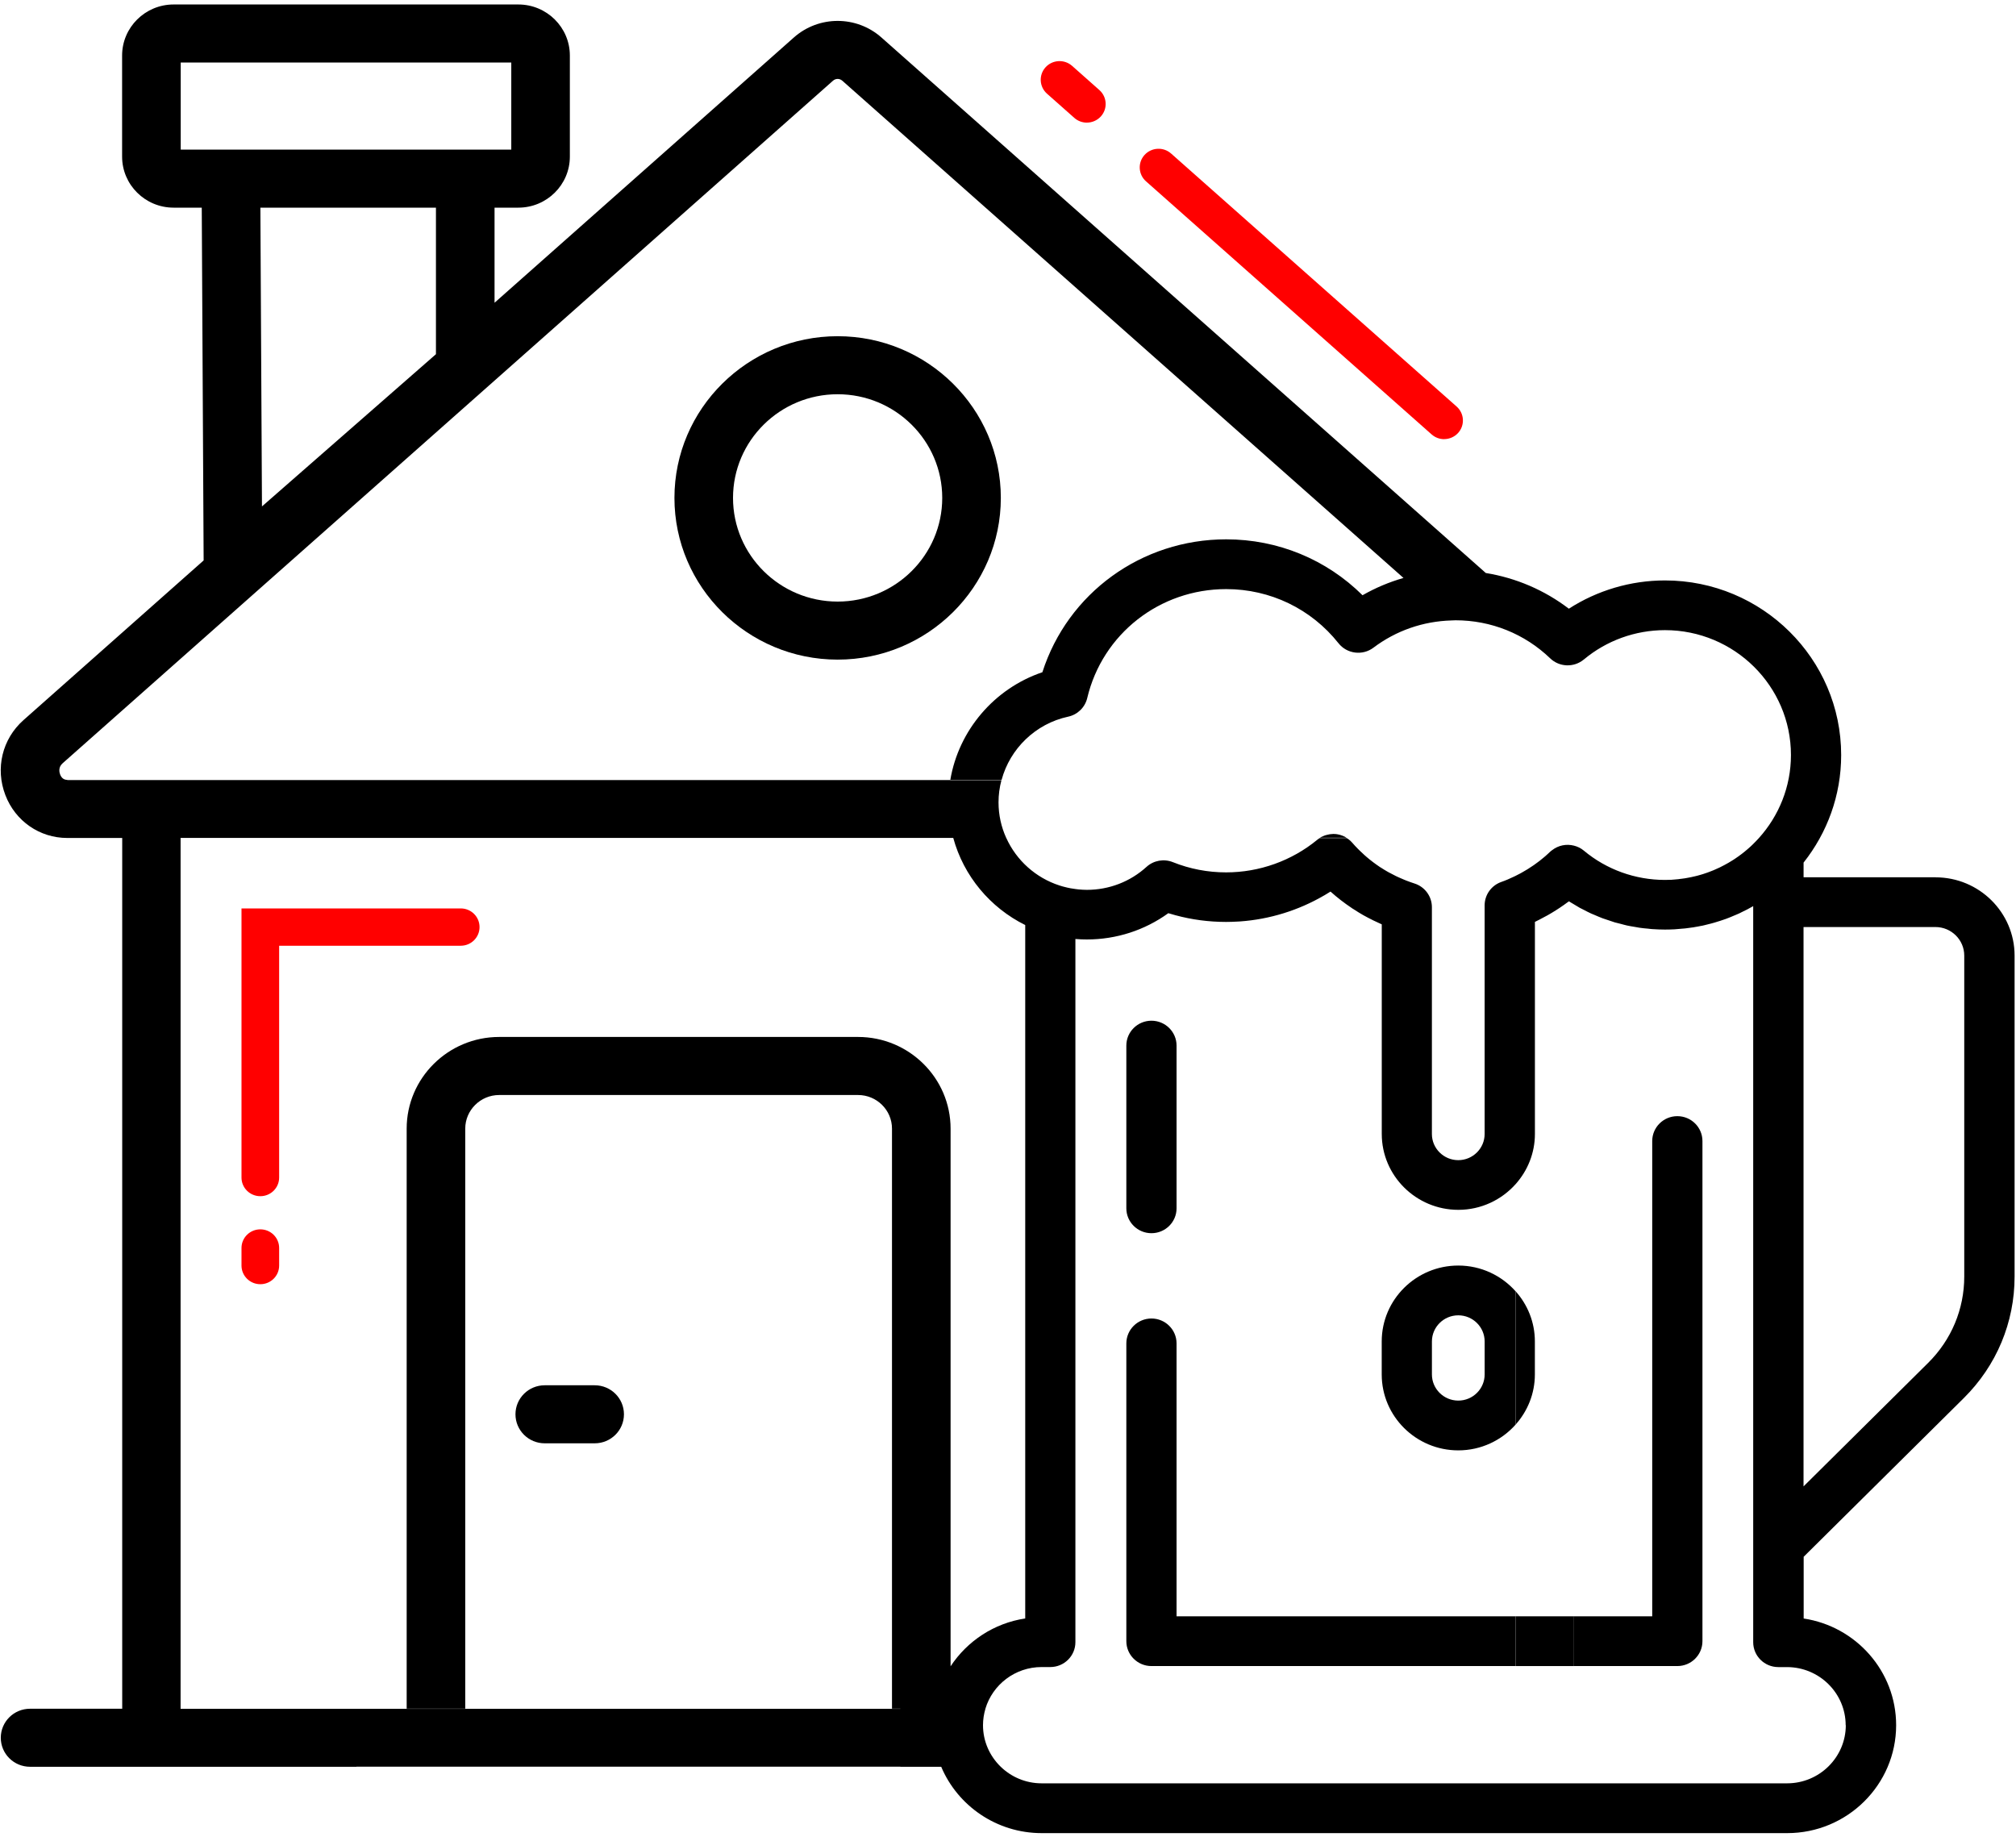
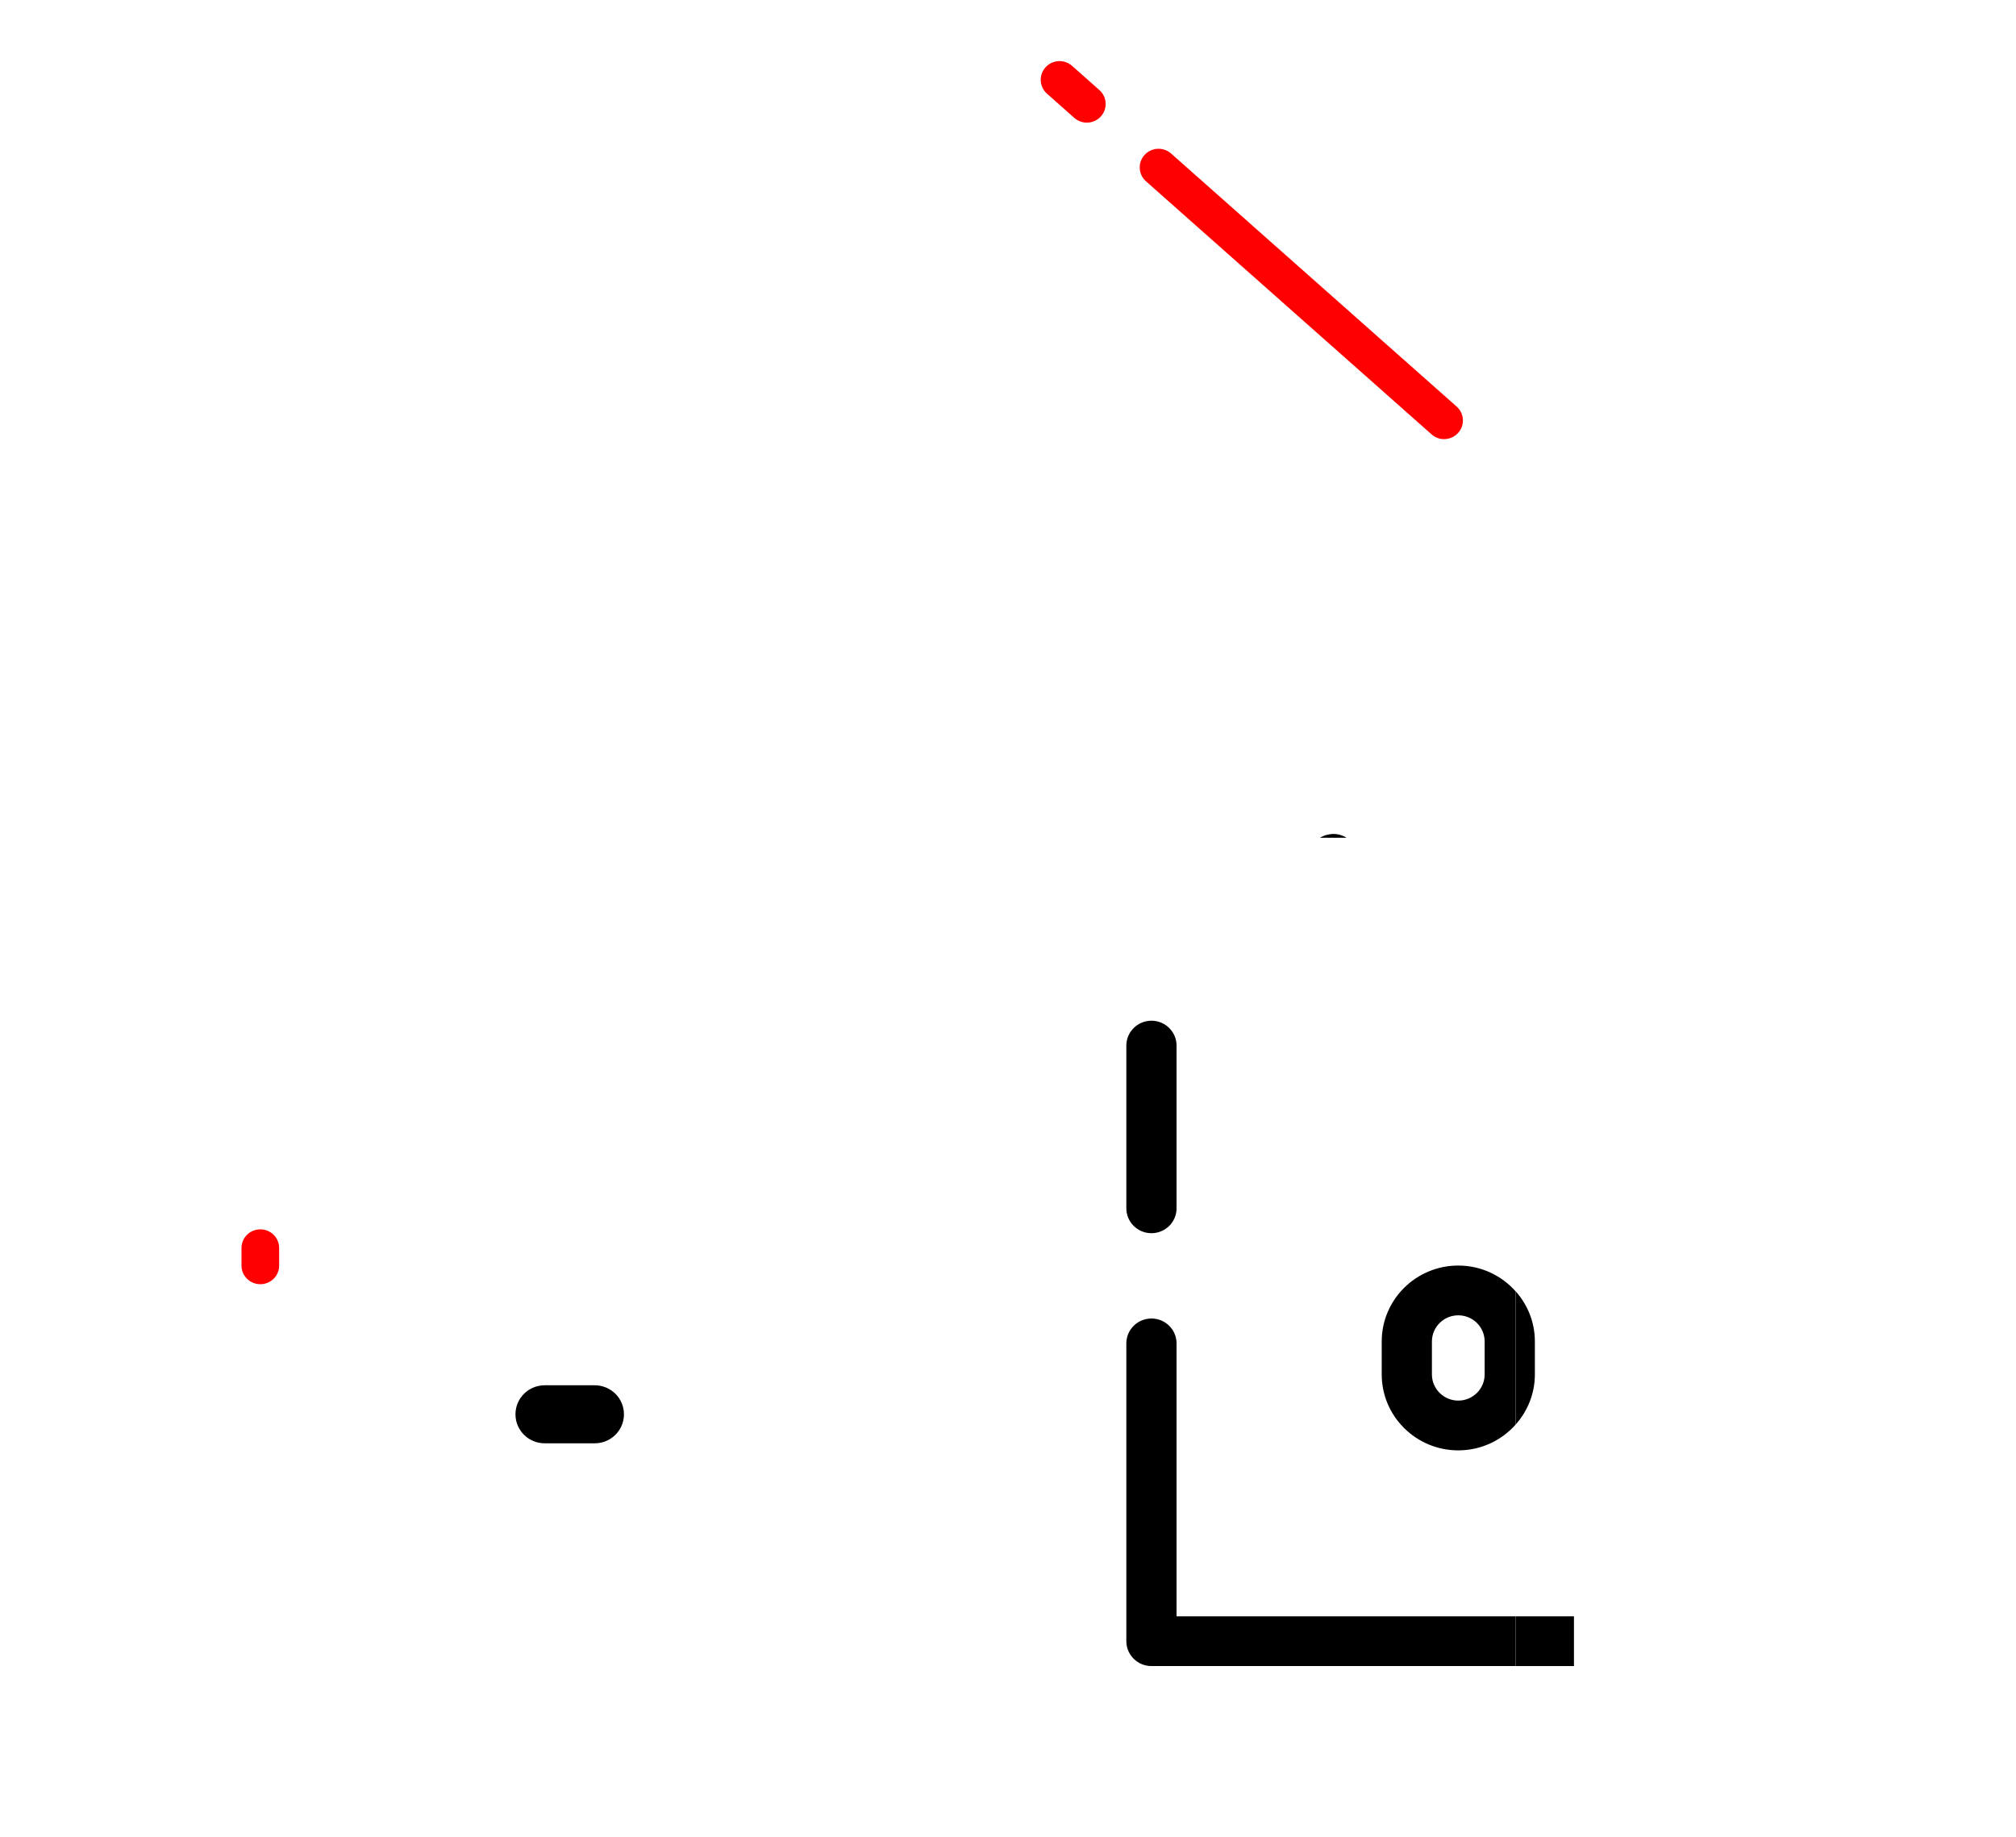
<svg xmlns="http://www.w3.org/2000/svg" width="90" height="82" viewBox="0 0 90 82" fill="none">
  <g clip-path="url(#clip0_271_14675)">
    <path d="M51.404 45.567C50.786 45.567 50.283 46.065 50.283 46.677V53.943C50.283 54.556 50.786 55.053 51.404 55.053C52.022 55.053 52.525 54.556 52.525 53.943V46.677C52.525 46.065 52.022 45.567 51.404 45.567Z" fill="black" />
    <path d="M52.525 59.972C52.525 59.359 52.022 58.861 51.404 58.861C50.786 58.861 50.283 59.359 50.283 59.972V73.266C50.283 73.879 50.786 74.377 51.404 74.377H67.661V72.156H52.525V59.972Z" fill="black" />
-     <path d="M74.881 74.377C75.5 74.377 76.002 73.879 76.002 73.266V50.938C76.002 50.326 75.5 49.828 74.881 49.828C74.263 49.828 73.76 50.326 73.76 50.938V72.156H70.264V74.377H74.881Z" fill="black" />
    <path d="M65.102 56.497C63.217 56.497 61.684 58.017 61.684 59.885V61.36C61.684 63.228 63.217 64.748 65.102 64.748C66.12 64.748 67.034 64.302 67.661 63.598V57.647C67.034 56.943 66.12 56.497 65.102 56.497ZM66.279 61.36C66.279 62.002 65.75 62.526 65.102 62.526C64.454 62.526 63.925 62.002 63.925 61.36V59.885C63.925 59.242 64.454 58.719 65.102 58.719C65.75 58.719 66.279 59.242 66.279 59.885V61.36Z" fill="black" />
-     <path d="M37.395 15.009C33.378 15.009 30.109 18.248 30.109 22.228C30.109 26.208 33.378 29.447 37.395 29.447C41.411 29.447 44.68 26.208 44.68 22.228C44.68 18.248 41.411 15.009 37.395 15.009ZM37.395 26.856C34.819 26.856 32.724 24.781 32.724 22.228C32.724 19.675 34.819 17.6 37.395 17.6C39.97 17.6 42.064 19.675 42.064 22.228C42.064 24.781 39.97 26.856 37.395 26.856Z" fill="black" />
    <path d="M70.266 72.156H67.662V74.377H70.266V72.156Z" fill="black" />
    <path d="M68.521 61.358V59.883C68.521 59.024 68.195 58.243 67.662 57.645V63.596C68.195 62.998 68.521 62.215 68.521 61.358Z" fill="black" />
-     <path d="M86.405 39.164H80.517V38.508C81.567 37.183 82.195 35.517 82.195 33.707C82.195 29.408 78.666 25.912 74.329 25.912C72.8 25.912 71.308 26.356 70.038 27.174C68.949 26.343 67.678 25.799 66.33 25.58L39.349 1.673C38.236 0.687 36.554 0.687 35.441 1.673L22.078 13.515V9.27H23.14C24.409 9.27 25.44 8.249 25.44 6.992V2.479C25.44 1.222 24.409 0.2 23.14 0.2H7.75C6.482 0.2 5.451 1.222 5.451 2.479V6.992C5.451 8.249 6.482 9.27 7.75 9.27H9.007L9.091 25.019L1.05 32.146C0.099 32.988 -0.219 34.304 0.241 35.498C0.687 36.659 1.773 37.409 3.004 37.409H5.456V76.282H1.343C0.62 76.282 0.035 76.861 0.035 77.578C0.035 78.294 0.62 78.873 1.343 78.873H15.913V78.868H40.197V78.873H42.018C42.752 80.612 44.488 81.835 46.505 81.835H79.787C82.467 81.835 84.649 79.673 84.649 77.017C84.649 74.607 82.856 72.606 80.521 72.254V69.498L87.668 62.415C89.132 60.964 89.937 59.037 89.937 56.986V42.662C89.937 40.733 88.353 39.166 86.409 39.166L86.405 39.164ZM8.994 6.679H8.068V2.791H22.825V6.679H8.994ZM19.462 9.27V15.812L11.695 22.608L11.624 9.27H19.462V9.27ZM3.004 34.815C2.854 34.815 2.746 34.734 2.684 34.573C2.651 34.484 2.591 34.256 2.793 34.077L37.184 3.606C37.247 3.55 37.32 3.523 37.395 3.523C37.47 3.523 37.542 3.55 37.606 3.606L62.656 25.801C62.019 25.984 61.406 26.241 60.827 26.573C59.218 24.977 57.052 24.077 54.741 24.077C50.951 24.077 47.665 26.485 46.535 30.01C44.385 30.736 42.799 32.605 42.425 34.814H44.715C45.089 33.427 46.225 32.309 47.684 31.994C48.106 31.904 48.438 31.58 48.537 31.163C49.217 28.3 51.769 26.299 54.741 26.299C56.708 26.299 58.535 27.18 59.755 28.716C60.132 29.192 60.827 29.281 61.314 28.914C62.329 28.15 63.53 27.735 64.8 27.698C64.86 27.698 64.919 27.691 64.981 27.691C66.565 27.691 68.065 28.294 69.205 29.39C69.614 29.784 70.258 29.808 70.697 29.449C70.701 29.447 70.705 29.445 70.707 29.442C71.719 28.596 73.004 28.131 74.329 28.131C77.429 28.131 79.953 30.632 79.953 33.705C79.953 35.126 79.411 36.426 78.522 37.413C78.432 37.513 78.337 37.609 78.242 37.703C78.214 37.731 78.184 37.759 78.156 37.785C78.059 37.873 77.96 37.959 77.857 38.042C77.825 38.068 77.794 38.092 77.76 38.118C77.653 38.199 77.545 38.277 77.433 38.351C77.405 38.37 77.375 38.388 77.345 38.407C77.226 38.483 77.104 38.553 76.979 38.619C76.918 38.653 76.858 38.682 76.794 38.714C76.781 38.721 76.766 38.727 76.753 38.734C76.692 38.764 76.628 38.792 76.564 38.819C76.536 38.831 76.51 38.843 76.482 38.855C76.424 38.879 76.366 38.901 76.307 38.923C76.279 38.934 76.251 38.943 76.221 38.955C76.163 38.975 76.105 38.993 76.047 39.014C76.011 39.025 75.974 39.036 75.939 39.047C75.885 39.064 75.83 39.078 75.776 39.093C75.737 39.103 75.698 39.114 75.66 39.121C75.606 39.134 75.55 39.147 75.496 39.158C75.447 39.167 75.399 39.177 75.35 39.186C75.305 39.193 75.261 39.203 75.216 39.21C75.158 39.219 75.098 39.227 75.04 39.234H75.027C74.993 39.24 74.96 39.245 74.924 39.249C74.859 39.256 74.792 39.26 74.73 39.266L74.687 39.269C74.667 39.269 74.646 39.273 74.626 39.275C74.526 39.28 74.427 39.282 74.327 39.282C73.002 39.282 71.715 38.818 70.705 37.972C70.572 37.861 70.421 37.79 70.264 37.751C69.931 37.666 69.569 37.735 69.289 37.955C69.259 37.977 69.229 37.998 69.201 38.025C69.126 38.096 69.052 38.166 68.973 38.233L68.9 38.294C68.9 38.294 68.898 38.295 68.896 38.297C68.842 38.344 68.786 38.388 68.73 38.432C68.713 38.445 68.697 38.458 68.68 38.469L68.667 38.479C68.605 38.525 68.543 38.571 68.48 38.616C68.457 38.631 68.435 38.647 68.411 38.662C68.345 38.706 68.28 38.749 68.213 38.792C68.192 38.805 68.172 38.818 68.149 38.831C68.08 38.873 68.011 38.914 67.94 38.953C67.919 38.964 67.899 38.975 67.878 38.988C67.805 39.027 67.733 39.066 67.658 39.101L67.598 39.13C67.525 39.166 67.451 39.197 67.378 39.23L67.312 39.26C67.217 39.301 67.12 39.338 67.021 39.373C66.576 39.53 66.278 39.949 66.278 40.419V50.626C66.278 51.268 65.749 51.792 65.101 51.792C64.453 51.792 63.924 51.268 63.924 50.626V40.498C63.924 40.015 63.608 39.586 63.143 39.44C63.023 39.403 62.906 39.358 62.788 39.314C62.751 39.299 62.715 39.284 62.678 39.269C62.596 39.236 62.515 39.201 62.435 39.164C62.396 39.145 62.358 39.129 62.319 39.11C62.228 39.066 62.136 39.017 62.047 38.969C62.032 38.962 62.017 38.955 62 38.945L61.964 38.925C61.964 38.925 61.957 38.921 61.953 38.919C61.858 38.866 61.766 38.808 61.673 38.749C61.662 38.742 61.649 38.734 61.638 38.727C61.632 38.723 61.621 38.716 61.615 38.714C61.398 38.569 61.187 38.41 60.987 38.238L60.913 38.172C60.842 38.107 60.771 38.042 60.703 37.975L60.629 37.901C60.629 37.901 60.625 37.898 60.623 37.896C60.535 37.807 60.451 37.718 60.371 37.624C60.324 37.57 60.274 37.524 60.22 37.481C60.214 37.475 60.209 37.472 60.201 37.466C60.175 37.446 60.147 37.431 60.119 37.414H58.914C58.877 37.438 58.839 37.462 58.804 37.492C57.664 38.429 56.22 38.945 54.737 38.945C53.919 38.945 53.118 38.792 52.359 38.488C51.959 38.329 51.502 38.41 51.184 38.699C50.456 39.362 49.511 39.725 48.522 39.725C48.399 39.725 48.276 39.717 48.154 39.706C48.108 39.702 48.063 39.695 48.016 39.689C47.943 39.68 47.87 39.669 47.798 39.656C47.745 39.647 47.691 39.636 47.639 39.623C47.572 39.608 47.506 39.591 47.441 39.573C47.394 39.56 47.346 39.547 47.299 39.53C46.24 39.188 45.377 38.41 44.925 37.413C44.925 37.411 44.923 37.409 44.921 37.407C44.7 36.922 44.577 36.383 44.577 35.819C44.577 35.478 44.622 35.147 44.708 34.828H42.42C42.42 34.828 42.42 34.825 42.42 34.823H3.004V34.815ZM42.437 74.386V50.385C42.437 48.129 40.584 46.292 38.306 46.292H22.285C20.008 46.292 18.155 48.129 18.155 50.385V76.28H20.77V50.385C20.77 49.558 21.45 48.884 22.285 48.884H38.306C39.142 48.884 39.821 49.558 39.821 50.385V76.28H40.195V76.286H8.062V37.407H42.556C43.021 39.11 44.206 40.522 45.769 41.296V72.252C44.376 72.461 43.178 73.263 42.438 74.386H42.437ZM82.402 77.015C82.402 78.446 81.227 79.612 79.781 79.612H46.503C45.791 79.612 45.147 79.329 44.674 78.871C44.672 78.87 44.671 78.868 44.669 78.866C44.185 78.394 43.884 77.74 43.884 77.017C43.884 76.763 43.923 76.519 43.991 76.287C43.991 76.286 43.991 76.284 43.991 76.282C44.312 75.208 45.315 74.421 46.501 74.421H46.888C47.506 74.421 48.009 73.924 48.009 73.311V41.918L48.05 41.922C48.055 41.922 48.059 41.922 48.065 41.922C48.132 41.927 48.201 41.931 48.27 41.935C48.358 41.938 48.442 41.94 48.521 41.94C49.837 41.94 51.106 41.528 52.157 40.767C52.262 40.8 52.367 40.83 52.471 40.857C53.207 41.057 53.966 41.157 54.737 41.157C54.909 41.157 55.079 41.15 55.251 41.141C55.286 41.139 55.322 41.137 55.357 41.135C56.684 41.041 57.969 40.641 59.11 39.976C59.118 39.971 59.127 39.967 59.136 39.962C59.196 39.926 59.256 39.889 59.316 39.852C59.344 39.836 59.37 39.819 59.398 39.802C59.695 40.069 60.011 40.313 60.341 40.533C60.35 40.539 60.358 40.546 60.367 40.552L60.403 40.574C60.403 40.574 60.405 40.574 60.407 40.576C60.468 40.617 60.53 40.656 60.593 40.694C60.612 40.708 60.633 40.719 60.653 40.732C60.715 40.769 60.778 40.806 60.84 40.843C60.844 40.843 60.845 40.846 60.849 40.848L60.892 40.872C60.892 40.872 60.911 40.882 60.92 40.887C61.027 40.946 61.135 41.004 61.245 41.057C61.266 41.067 61.286 41.078 61.307 41.089C61.432 41.15 61.557 41.209 61.686 41.265V50.622C61.686 52.49 63.22 54.01 65.104 54.01C66.123 54.01 67.036 53.563 67.664 52.86C68.196 52.262 68.523 51.479 68.523 50.622V41.156C68.562 41.137 68.601 41.117 68.641 41.096C68.65 41.091 68.661 41.087 68.67 41.081L68.704 41.065C68.704 41.065 68.713 41.059 68.719 41.057C68.969 40.931 69.214 40.794 69.451 40.643C69.451 40.643 69.453 40.643 69.455 40.641C69.457 40.641 69.459 40.637 69.46 40.637C69.571 40.567 69.681 40.495 69.787 40.419C69.793 40.415 69.797 40.411 69.802 40.41C69.814 40.4 69.825 40.393 69.838 40.383C69.905 40.335 69.974 40.289 70.04 40.237C70.07 40.256 70.101 40.273 70.129 40.291C70.174 40.319 70.221 40.345 70.266 40.372C70.352 40.424 70.436 40.478 70.523 40.526C70.574 40.554 70.628 40.578 70.678 40.604C70.794 40.665 70.91 40.726 71.028 40.78C71.084 40.806 71.144 40.826 71.2 40.852C71.315 40.902 71.431 40.952 71.549 40.996C71.624 41.024 71.7 41.046 71.775 41.072C71.878 41.107 71.98 41.144 72.085 41.176C72.175 41.202 72.264 41.222 72.354 41.244C72.447 41.268 72.539 41.296 72.632 41.316C72.741 41.341 72.853 41.357 72.963 41.376C73.04 41.389 73.114 41.405 73.191 41.416C73.314 41.435 73.441 41.446 73.566 41.457C73.63 41.463 73.693 41.474 73.757 41.477C73.946 41.49 74.138 41.498 74.329 41.498C74.471 41.498 74.611 41.494 74.749 41.487H74.752C74.784 41.485 74.816 41.483 74.846 41.479L74.883 41.476C74.906 41.476 74.93 41.472 74.952 41.47C75.02 41.465 75.087 41.461 75.154 41.453C75.158 41.453 75.162 41.453 75.165 41.453C75.203 41.45 75.24 41.444 75.277 41.441L75.317 41.435C75.335 41.433 75.354 41.429 75.373 41.428C75.436 41.42 75.502 41.411 75.563 41.402C75.567 41.402 75.571 41.402 75.574 41.402C75.615 41.394 75.657 41.387 75.7 41.379L75.731 41.374C75.746 41.372 75.759 41.368 75.774 41.367C75.836 41.355 75.9 41.344 75.959 41.331C75.967 41.331 75.974 41.33 75.982 41.328C76.021 41.32 76.06 41.311 76.097 41.302L76.135 41.292C76.152 41.289 76.17 41.283 76.187 41.279C76.241 41.267 76.296 41.254 76.348 41.239C76.359 41.237 76.37 41.233 76.381 41.231C76.43 41.218 76.478 41.204 76.525 41.191C76.542 41.185 76.557 41.181 76.574 41.176C76.626 41.161 76.678 41.144 76.729 41.128C76.746 41.122 76.763 41.118 76.779 41.113C76.82 41.1 76.863 41.085 76.908 41.07C76.934 41.061 76.962 41.052 76.989 41.042C77.007 41.037 77.024 41.03 77.043 41.024C77.089 41.007 77.136 40.989 77.188 40.968L77.28 40.931C77.299 40.924 77.317 40.915 77.336 40.907C77.373 40.893 77.412 40.876 77.45 40.859C77.487 40.843 77.526 40.828 77.564 40.811L77.648 40.774C77.668 40.765 77.687 40.756 77.706 40.745C77.732 40.731 77.758 40.719 77.784 40.706C77.842 40.678 77.9 40.65 77.958 40.62L78.003 40.598C78.093 40.55 78.182 40.502 78.268 40.452V73.313C78.268 73.925 78.77 74.423 79.389 74.423H79.775C81.219 74.423 82.396 75.588 82.396 77.02L82.402 77.015ZM87.69 56.984C87.69 58.443 87.117 59.813 86.076 60.844L80.515 66.356V41.385H86.403C87.113 41.385 87.69 41.957 87.69 42.66V56.984Z" fill="black" />
    <path d="M60.043 37.357C60.033 37.351 60.022 37.346 60.013 37.342C59.957 37.316 59.901 37.294 59.841 37.276C59.83 37.272 59.819 37.27 59.807 37.266C59.748 37.252 59.688 37.239 59.626 37.233C59.617 37.233 59.608 37.233 59.598 37.233C59.574 37.233 59.548 37.229 59.522 37.229C59.501 37.229 59.479 37.233 59.458 37.235C59.428 37.237 59.4 37.239 59.37 37.242C59.331 37.248 59.294 37.257 59.255 37.266C59.227 37.274 59.199 37.279 59.172 37.287C59.129 37.3 59.09 37.318 59.049 37.337C59.027 37.348 59.004 37.355 58.982 37.366C58.963 37.377 58.944 37.388 58.926 37.4H60.112C60.088 37.385 60.065 37.368 60.041 37.355L60.043 37.357Z" fill="black" />
    <path d="M24.319 64.433H26.548C27.271 64.433 27.855 63.854 27.855 63.137C27.855 62.421 27.271 61.842 26.548 61.842H24.319C23.596 61.842 23.012 62.421 23.012 63.137C23.012 63.854 23.596 64.433 24.319 64.433Z" fill="black" />
    <path d="M64.47 19.605C64.27 19.605 64.071 19.535 63.91 19.392L51.161 8.095C50.815 7.788 50.785 7.262 51.094 6.919C51.404 6.577 51.934 6.547 52.28 6.853L65.029 18.15C65.374 18.457 65.404 18.983 65.096 19.326C64.93 19.509 64.7 19.603 64.469 19.603L64.47 19.605Z" fill="#FF0000" />
    <path d="M48.521 5.475C48.321 5.475 48.121 5.405 47.961 5.263L46.741 4.182C46.395 3.874 46.366 3.349 46.674 3.006C46.982 2.664 47.514 2.634 47.86 2.939L49.08 4.021C49.425 4.328 49.455 4.854 49.147 5.196C48.981 5.379 48.751 5.474 48.519 5.474L48.521 5.475Z" fill="#FF0000" />
-     <path d="M11.622 53.401C11.157 53.401 10.781 53.029 10.781 52.568V40.554H20.568C21.033 40.554 21.408 40.926 21.408 41.387C21.408 41.848 21.033 42.22 20.568 42.22H12.462V52.568C12.462 53.029 12.087 53.401 11.622 53.401Z" fill="#FF0000" />
    <path d="M11.622 57.33C11.157 57.33 10.781 56.958 10.781 56.497V55.714C10.781 55.253 11.157 54.881 11.622 54.881C12.087 54.881 12.462 55.253 12.462 55.714V56.497C12.462 56.958 12.087 57.33 11.622 57.33Z" fill="#FF0000" />
  </g>
  <defs>
    <clipPath id="clip0_271_14675">
      <rect width="89.9" height="81.633" fill="white" transform="translate(0.033 0.2)" />
    </clipPath>
  </defs>
</svg>